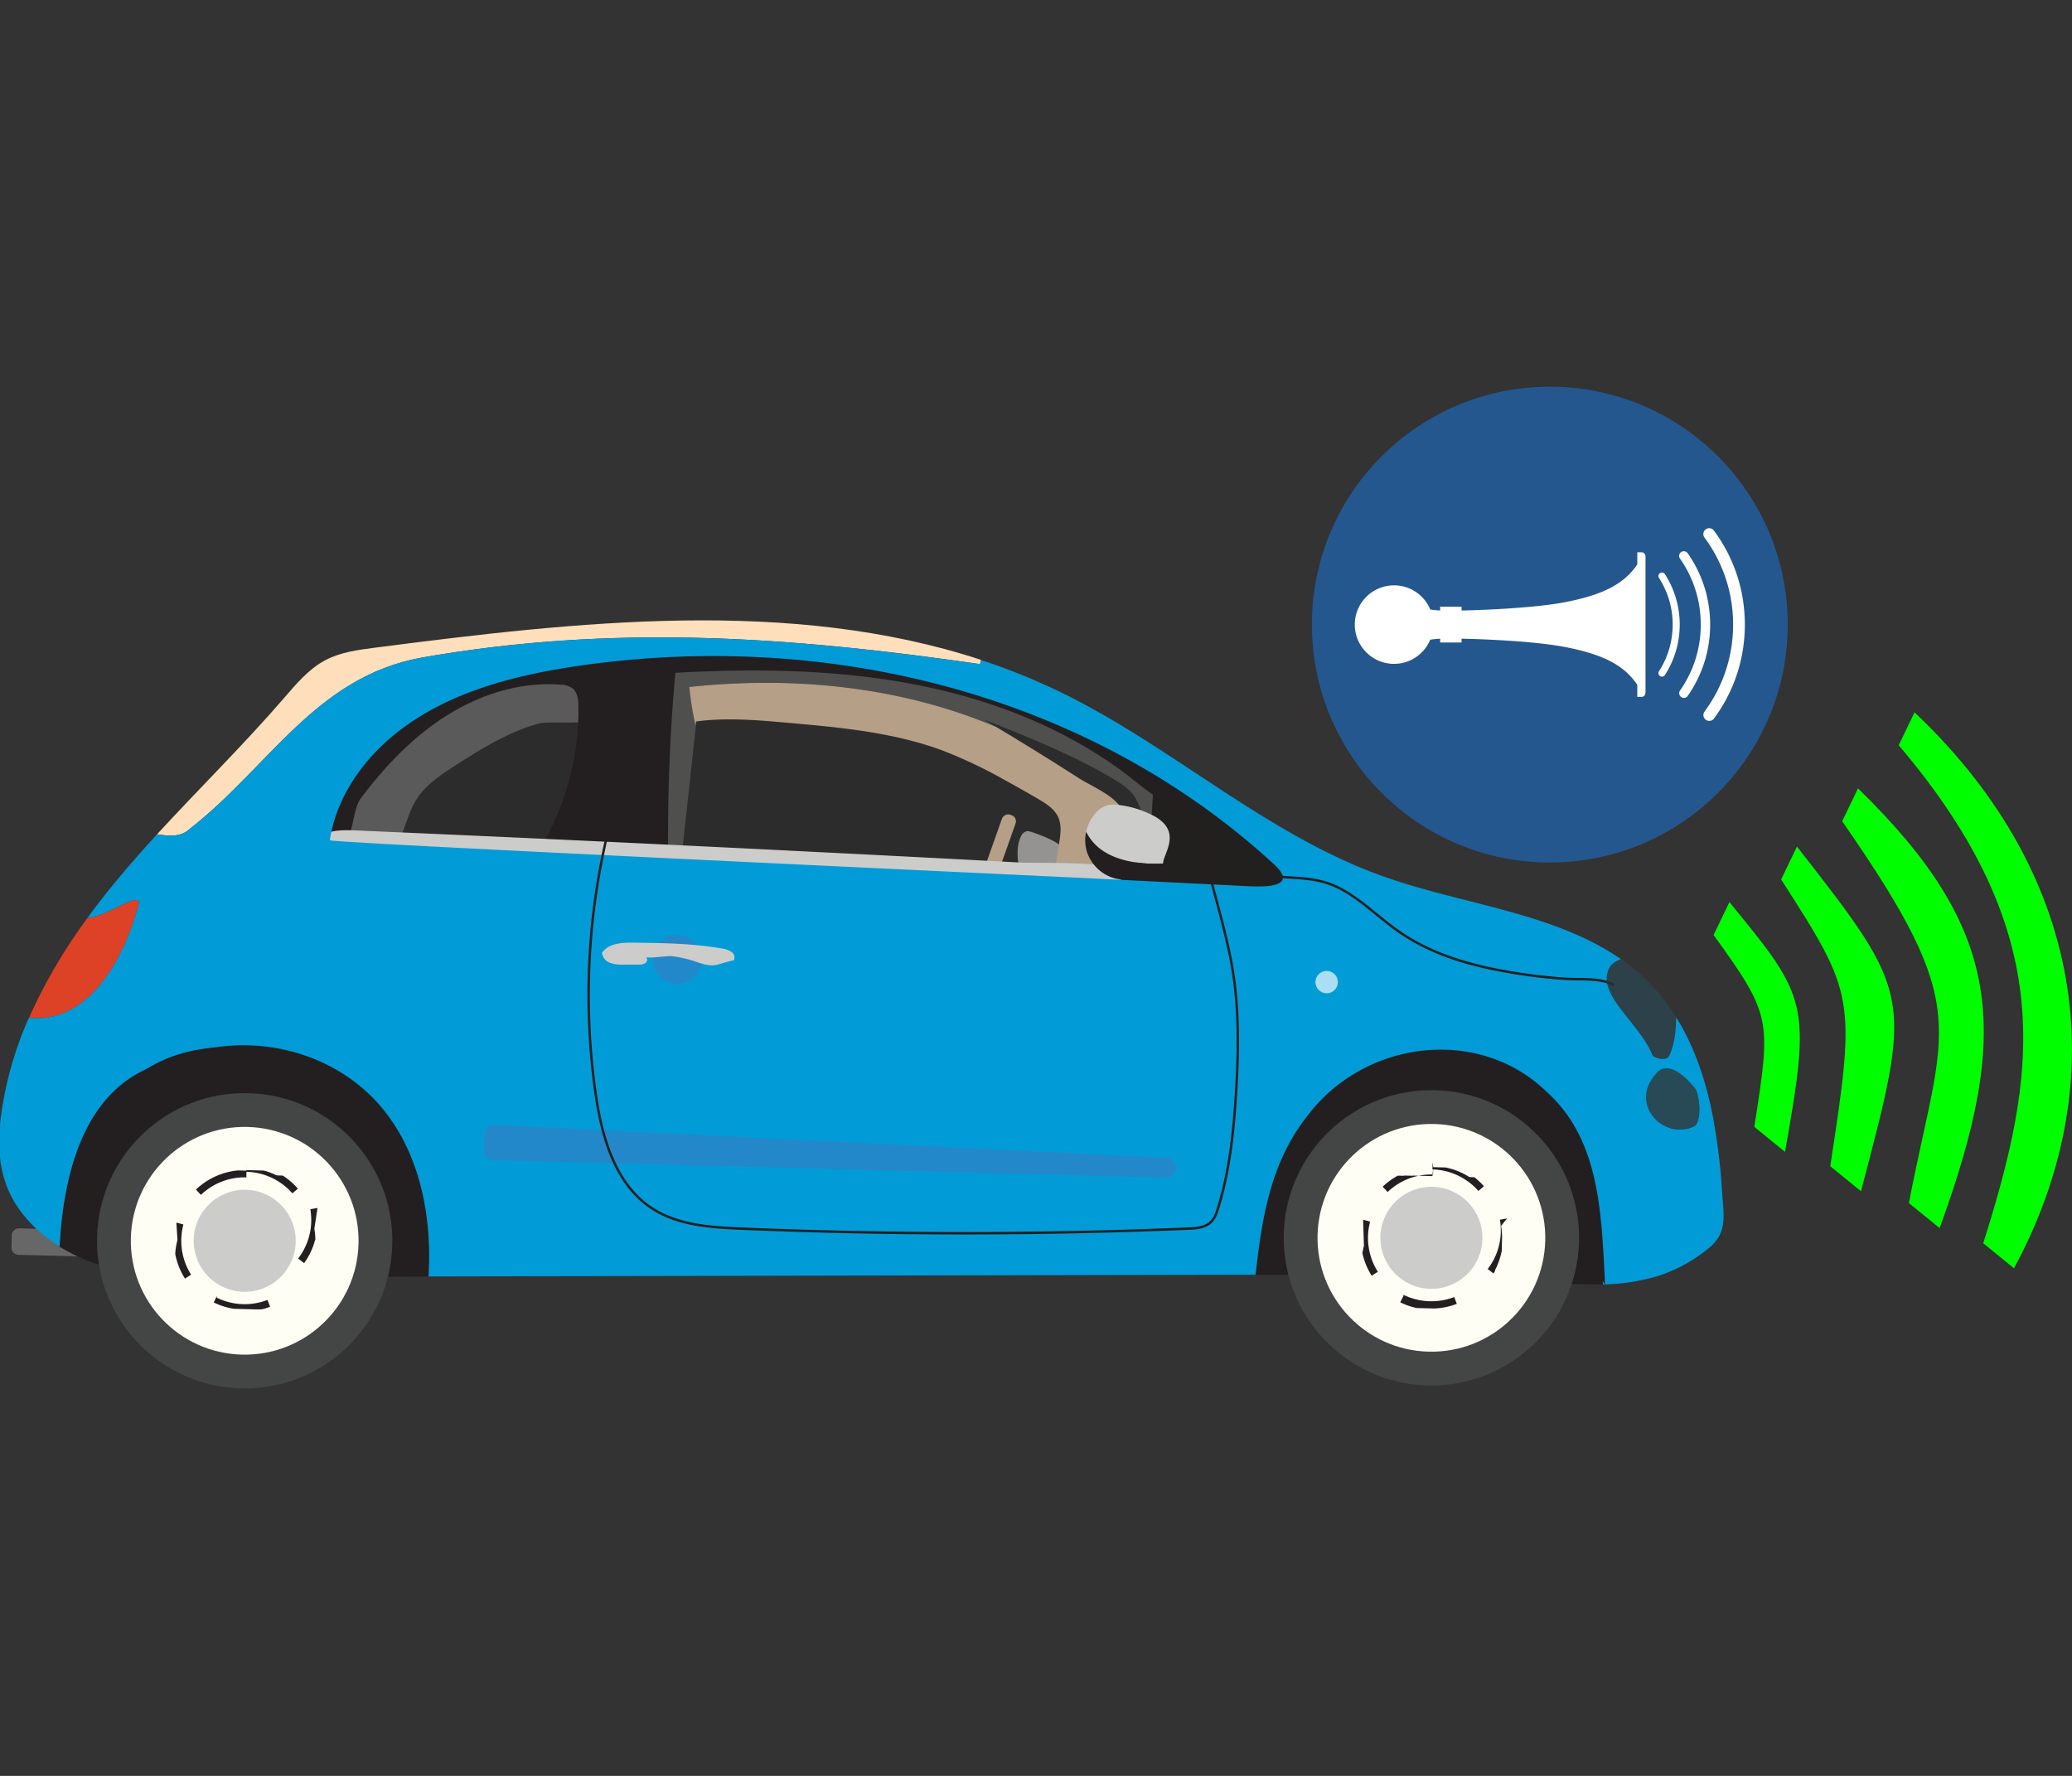
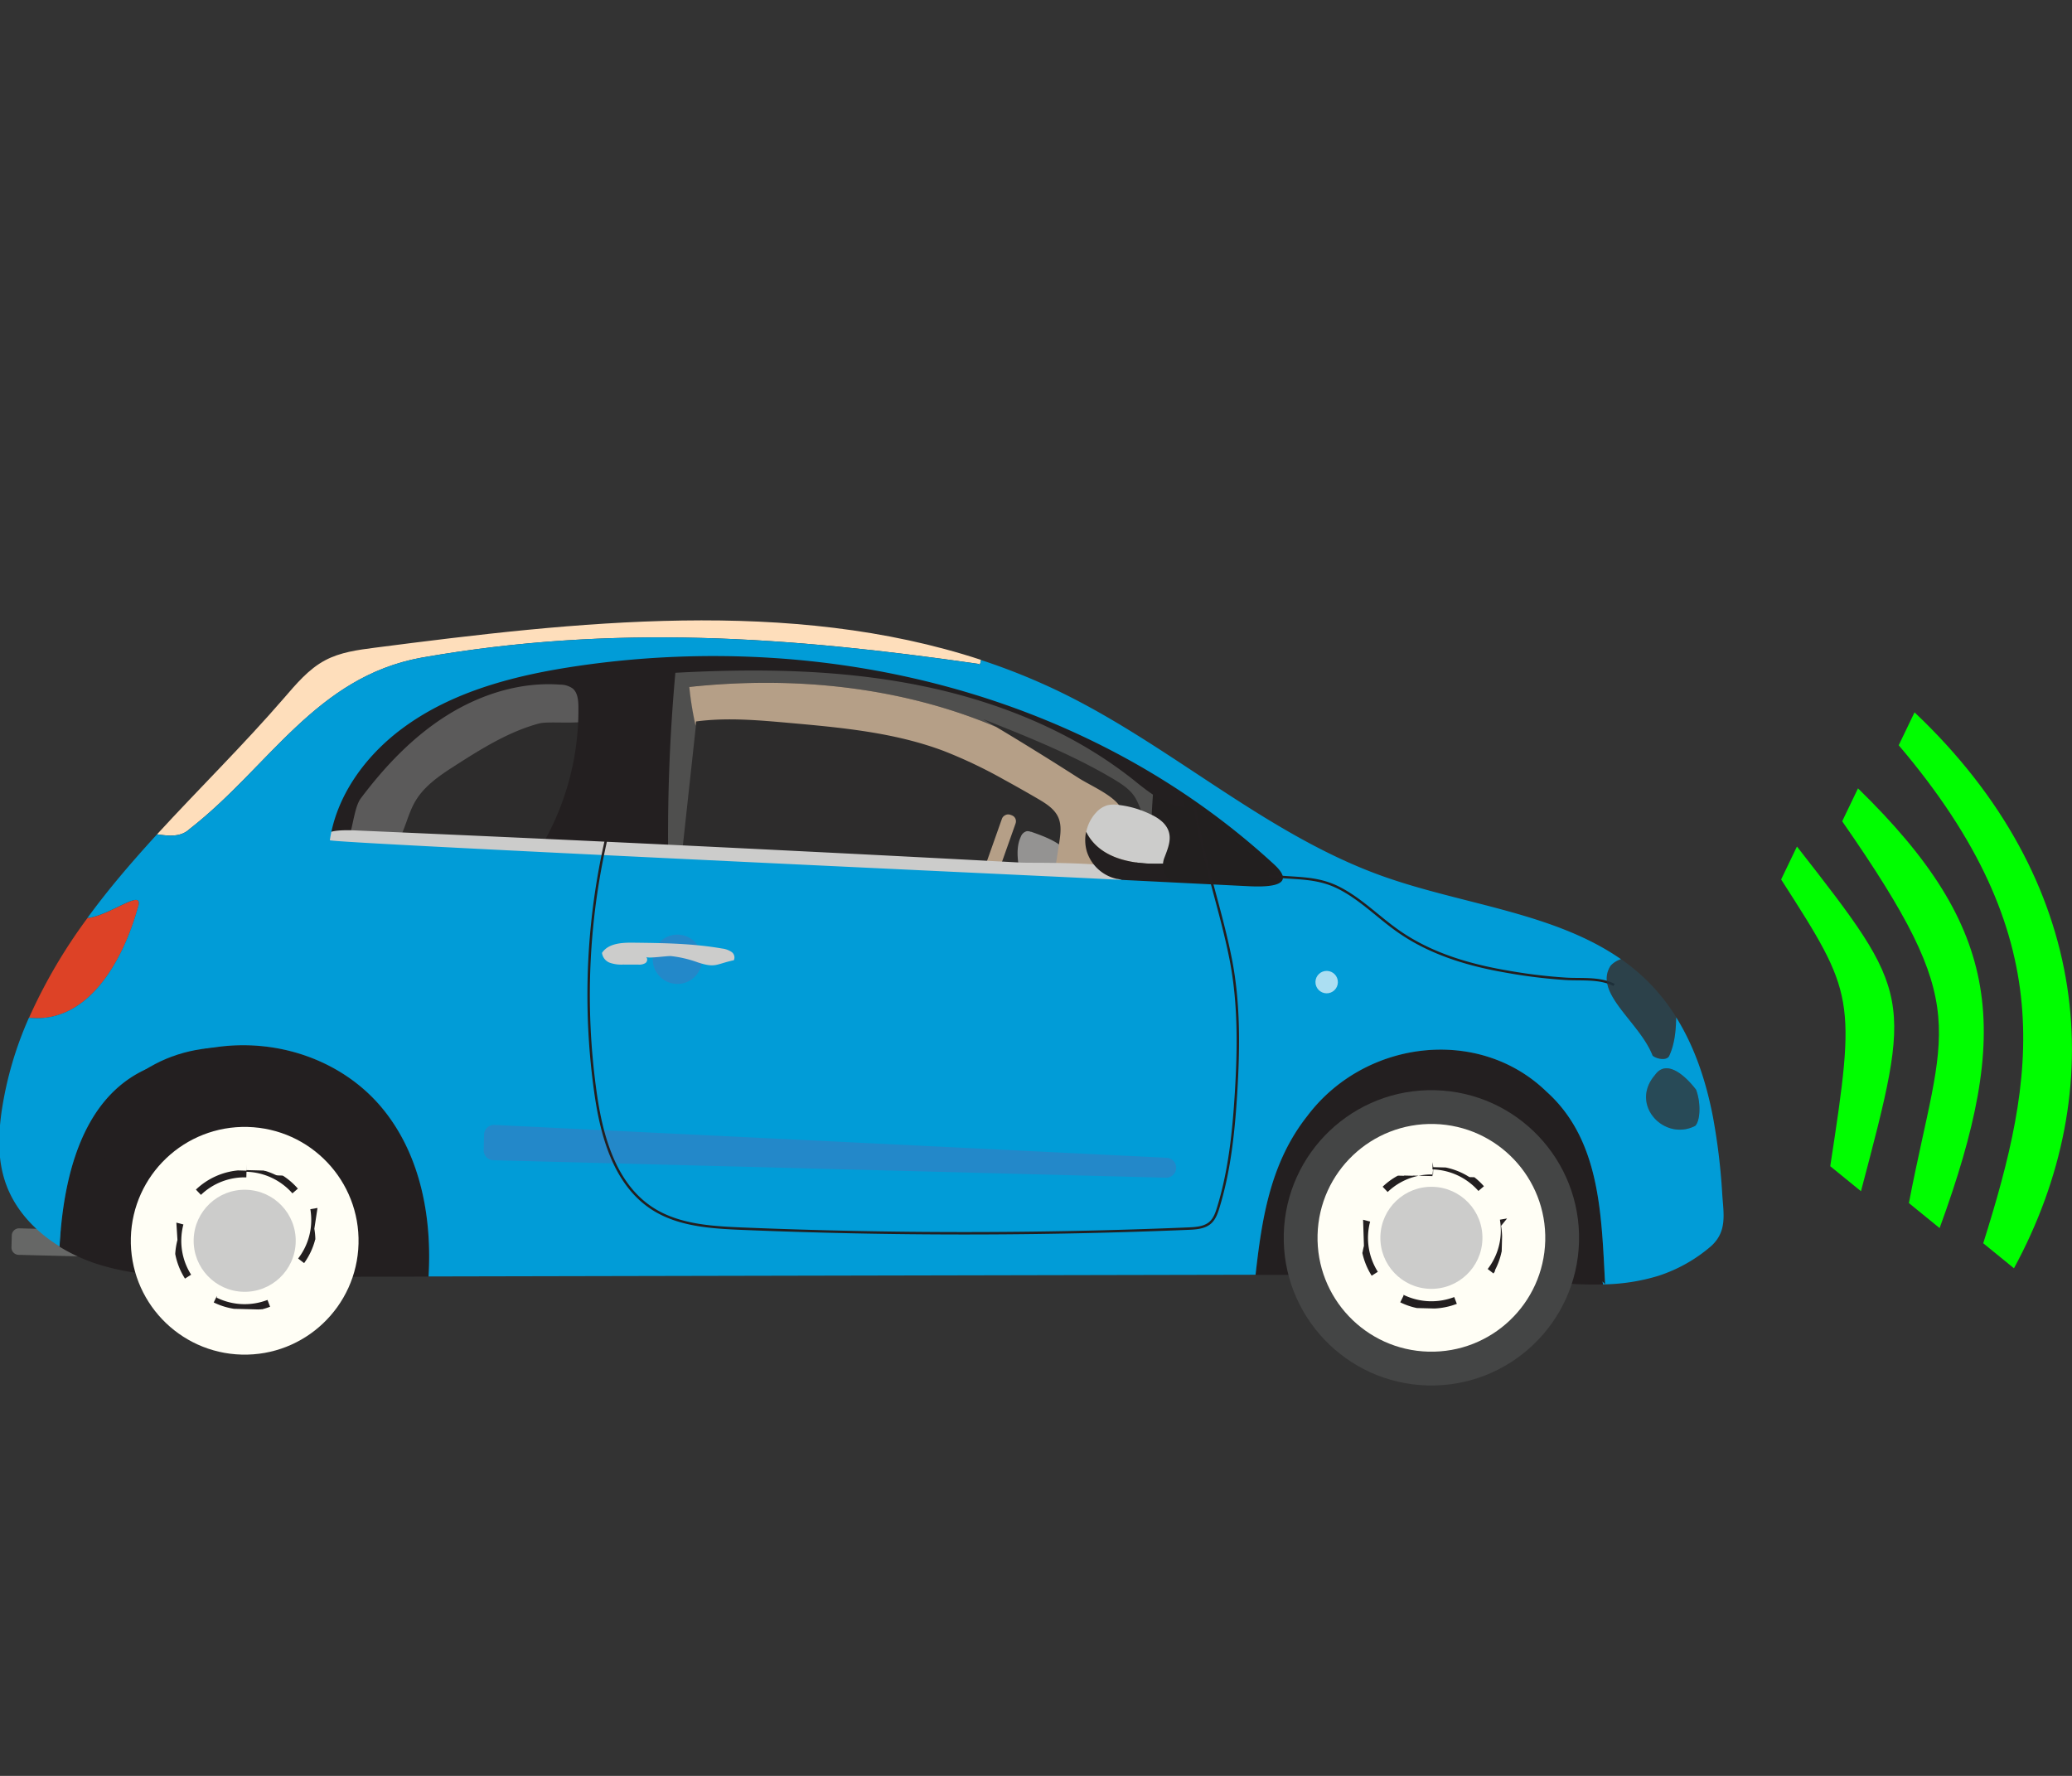
<svg xmlns="http://www.w3.org/2000/svg" xmlns:ns1="http://sodipodi.sourceforge.net/DTD/sodipodi-0.dtd" xmlns:ns2="http://www.inkscape.org/namespaces/inkscape" id="Layer_1" data-name="Layer 1" viewBox="0 0 350 300" version="1.1" ns1:docname="02919.svg" ns2:version="1.3.2 (091e20e, 2023-11-25, custom)" width="350" height="300" xml:space="preserve" ns2:export-filename="02919.png" ns2:export-xdpi="96" ns2:export-ydpi="96">
  <rect x="0" y="0" width="350" height="300" fill="#333333" stroke="none" />
  <ns1:namedview pagecolor="#ffffff" bordercolor="#666666" borderopacity="1" objecttolerance="10" gridtolerance="10" guidetolerance="10" ns2:pageopacity="0" ns2:pageshadow="2" ns2:window-width="2560" ns2:window-height="1351" id="namedview85" showgrid="false" ns2:snap-global="false" ns2:zoom="0.54876568" ns2:cx="240.53982" ns2:cy="561.25959" ns2:window-x="-9" ns2:window-y="-9" ns2:window-maximized="1" ns2:current-layer="Layer_1" fit-margin-top="0" fit-margin-left="0" fit-margin-right="0" fit-margin-bottom="0" ns2:showpageshadow="2" ns2:pagecheckerboard="0" ns2:deskcolor="#d1d1d1" />
  <defs id="defs4">
    <style id="style2">.cls-1{fill:#666766;}.cls-15,.cls-2{fill:none;stroke-miterlimit:10;}.cls-2{stroke:#fff;stroke-linecap:round;stroke-width:12px;stroke-dasharray:30 70;}.cls-3{fill:#fedebb;}.cls-4{fill:#cccccb;}.cls-5{fill:#787878;}.cls-6{fill:#dd4226;}.cls-13,.cls-7{fill:#fff;}.cls-8,.cls-9{fill:#231f20;}.cls-9{opacity:0.33;}.cls-10{fill:#444545;}.cls-11{fill:#fffef5;}.cls-12,.cls-16,.cls-17{fill:#019cd7;}.cls-13{opacity:0.67;}.cls-14{fill:#2388c9;}.cls-15{stroke:#231f20;}.cls-16{opacity:0.22;}.cls-17{opacity:0.14;}</style>
    <clipPath id="clip-path-2">
      <path id="_Clipping_Path_2" data-name="&lt;Clipping Path&gt;" class="cls-2" d="M 39.11,147.6 C 34.3,146.33 28.39,132.87 33.18,114.68 37.97,96.49 49.75,87.69 54.57,89 c 4.82,1.31 10.72,14.73 5.92,32.92 -4.8,18.19 -16.57,26.95 -21.38,25.68 z" />
    </clipPath>
    <clipPath clipPathUnits="userSpaceOnUse" id="a">
-       <path d="M 44.874,479.369 H 273.107 V 707.6 H 44.874 Z" id="path316" />
-     </clipPath>
+       </clipPath>
  </defs>
  <title id="title6">rentals</title>
  <style type="text/css" id="style2-1">
	.st0{fill:#B67D27;}
	.st1{fill:#DAAD1C;}
	.st2{fill:#6C4A29;}
	.st3{fill:#DEDBD8;}
	.st4{opacity:0.1;fill:#040000;}
	.st5{opacity:0.2;fill:#FCE8CF;}
</style>
  <g id="g1115" transform="matrix(0.41,0,0,0.41,-44.159,104.976)">
    <g id="g764">
      <g id="g1008" transform="matrix(-1,-0.026,-0.026,1,1202.271,395.996)">
        <rect id="rect12" transform="rotate(-18)" rx="2.6" height="35.14" width="5.94" y="-71.868" x="741.503" class="cls-3" style="fill:#fedebb" />
        <path id="path14" d="m 677.442,-291.678 a 3.65,3.65 0 0 1 1.66,-0.23 3.57,3.57 0 0 1 2.42,2.36 c 1.47,3.33 1.32,7.14 0.78,10.74 a 8.66,8.66 0 0 1 -1.24,3.84 c -1.21,1.71 -3.4,2.42 -5.48,2.65 -3.09,0.33 -6.23,0.52 -9.34,0.78 a 5.78,5.78 0 0 1 -2.62,-0.17 4.83,4.83 0 0 1 -2.48,-3 c -4,-10.44 8.43,-14.51 16.18,-17 z" class="cls-4" ns2:connector-curvature="0" style="fill:#cccccb" clip-path="url(#clip-path)" />
        <path id="path16" d="m 914.582,-313.208 c 6.35,4.3 12.94,8.84 16.64,15.56 2.69,4.87 3.64,10.52 6.07,15.52 a 28.66,28.66 0 0 0 49.31,3.82 18.59,18.59 0 0 0 3.64,-9.94 c 0.09,-3.82 -1.43,-7.49 -3,-11 a 165.55,165.55 0 0 0 -10.63,-19.38 c -3,-4.75 -6.38,-9.41 -10.75,-13 -5.23,-4.25 -11.66,-6.71 -18.06,-8.85 a 259.29,259.29 0 0 0 -80.7,-13.4 6.1,6.1 0 0 0 -3.29,0.62 c -1.43,0.9 -1.83,2.74 -2.49,4.3 -1.44,3.39 -4.55,5.91 -5.85,9.37 -4,10.67 19.39,6.74 25.68,8.57 12.15,3.62 23.03,10.77 33.43,17.81 z" class="cls-5" ns2:connector-curvature="0" style="fill:#787878" />
        <path id="path18" d="m 837.372,-293.998 q -1,-11.91 -1.93,-23.82 c -1.24,-15.31 -2.5,-30.73 -6.62,-45.53 -21.93,-3 -44.25,-1.95 -66.17,1.13 -17.26,2.43 -34.32,6.12 -51.32,10 -9.51,2.16 -19,4.39 -28.2,7.73 -7,2.54 -13.69,5.71 -20.39,8.87 l -27,12.72 a 37.21,37.21 0 0 0 -7.82,4.5 19.25,19.25 0 0 0 -5.18,22.32 c 2.76,1.48 6.23,-0.43 8,-3 1.77,-2.57 2.62,-5.69 4.4,-8.25 2.11,-3 5.38,-5 8.61,-6.85 17.25,-9.69 35.93,-16.56 54.51,-23.38 q -2.79,1.54 -5.56,3.11 c 39.68,-15.62 83.79,-18.95 126.78,-13.29 a 134.13,134.13 0 0 1 -3,15.88 l 5.25,63.6 16.22,0.41 c 0.83,-8.71 0.13,-17.45 -0.58,-26.15 z" class="cls-1" ns2:connector-curvature="0" style="fill:#666766" />
        <path id="path20" d="m 692.782,-334.478 q -7.87,4.43 -15.69,9 -9.39,5.46 -18.67,11.09 c -5,3 -13.4,6.27 -17.06,10.83 -2.48,3.08 -11,36.19 -11.09,36.18 a 136.09,136.09 0 0 0 37.53,-3.33 q -1.08,-8.37 -2.15,-16.75 c -0.45,-3.5 -0.87,-7.23 0.63,-10.43 1.63,-3.48 5.18,-5.58 8.54,-7.44 q 7.17,-3.94 14.45,-7.68 a 196.37,196.37 0 0 1 24.77,-11 c 20.53,-7.15 42.54,-8.58 64.23,-9.95 12.74,-0.8 25.59,-1.6 38.19,0.41 l 0.15,1.75 a 134.13,134.13 0 0 0 3,-15.88 c -43.04,-5.73 -87.15,-2.4 -126.83,13.2 z" class="cls-3" ns2:connector-curvature="0" style="fill:#fedebb" />
        <path id="path22" d="m 1066.492,-117.598 h 23.2 a 3,3 0 0 1 3,3 v 4.92 a 3,3 0 0 1 -3,3 h -26.15 v -7.87 a 3,3 0 0 1 2.95,-3.05 z" class="cls-1" ns2:connector-curvature="0" style="fill:#666766" />
        <path id="path24" d="m 700.882,-360.298 c 77.6,-9.13 150.63,-12.55 229.36,3.42 43.36,9.13 61.62,46.78 93.57,73 3.57,3.58 8.49,3.12 13.36,2.56 -16.74,-19.23 -34.52,-37.59 -50.69,-57.31 -4.94,-6 -9.9,-12.34 -16.7,-16.16 -6.13,-3.46 -13.26,-4.6 -20.21,-5.68 -82.89,-12.91 -170.64,-25.23 -249.75,-1.5 0.11,1.4 0.38,2.35 1.06,1.67 z" class="cls-3" ns2:connector-curvature="0" style="fill:#fedebb" />
        <path id="path26" d="m 1044.302,-250.758 c 5.13,20.52 18.57,48.39 43.62,46.35 a 220,220 0 0 0 -23,-41.69 c -9.53,-1.28 -23.62,-13.79 -20.62,-4.66 z" class="cls-6" ns2:connector-curvature="0" style="fill:#dd4226" />
        <path id="path28" d="m 400.822,-192.608 c -2.28,5.61 -2,12.88 0,14.88 12.56,6.84 27.39,-8 17.12,-20.54 -4.59,-6.83 -12.55,-0.03 -17.12,5.66 z" class="cls-7" ns2:connector-curvature="0" style="fill:#ffffff" clip-path="url(#clip-path-2)" />
        <path id="path30" d="m 462.402,-190.278 c -22.82,19.39 -24,50.2 -26.24,78.73 l 1.14,-1.14 a 5.85,5.85 0 0 0 -0.27,1.21 c 0.63,0 1.26,0.08 1.9,0.1 10.37,0.41 20.89,-0.44 31,-1 27.14,-1.61 54.35,-0.85 81.52,-0.08 l 28.72,0.8 c -2,-23 -4.79,-46.22 -19.66,-66 -22.8,-32.02 -69.58,-38.82 -98.11,-12.62 z" class="cls-8" ns2:connector-curvature="0" style="fill:#231f20" />
        <path id="path32" d="m 1023.812,-189.138 c -3.43,0 -6.85,-4.57 -10.27,-4.57 -27.39,-5.7 -55.92,3.43 -73,24 -15.45,18.54 -20.67,43.59 -19.86,67.6 l 84.1,2.36 c 17.66,0.5 35.68,0.95 52.63,-4.06 a 71.08,71.08 0 0 0 15.54,-6.69 c -0.96,-33.44 -10.19,-72.65 -49.14,-78.64 z" class="cls-8" ns2:connector-curvature="0" style="fill:#231f20" />
        <path id="path34" d="m 595.552,-301.178 a 63.06,63.06 0 0 1 8.9,-6.34 c 7.31,-4 16.24,-5.17 22.53,-10.66 a 374.47,374.47 0 0 1 0.49,46.78 193.65,193.65 0 0 1 -47.17,8.92 c -4.67,0.29 -10.08,0.1 -13,-3.56 -10.13,-12.77 20.12,-28.6 28.25,-35.14 z" class="cls-8" ns2:connector-curvature="0" style="fill:#231f20" />
        <path id="path36" d="m 762.612,-364.778 c 26.47,-3.23 53.24,-3.43 79.88,-2.19 15,0.69 30,1.84 44.73,4.61 29.05,5.44 58,18.07 76.27,41.33 9.25,11.79 15.51,27.05 12.41,41.71 a 14.7,14.7 0 0 1 -3.4,7.33 c -3,3.11 -7.78,3.63 -12.11,4 -78.29,6 -156.91,10.54 -235.3,6 -9.44,-0.54 -18.9,-1.21 -28.33,-0.48 -8.84,0.68 -17.54,2.59 -26.3,4 -15.09,2.45 -30.38,3.44 -45.65,4.05 -14.41,0.58 -29.82,0.54 -41.88,-7.36 -4.74,-3.11 -12,-10.62 -10.38,-17 1.25,-5 8.42,-7.65 12.2,-10.42 12.88,-9.45 25.32,-19.11 39,-27.4 a 353.44,353.44 0 0 1 87.45,-37.88 344.6,344.6 0 0 1 51.41,-10.3 z" class="cls-9" ns2:connector-curvature="0" style="opacity:0.33;fill:#231f20" />
        <path id="path38" d="m 721.362,-350.148 4.2,-0.75 c 32.93,-5.64 66.63,-5.15 99.94,-2.47 a 740.74,740.74 0 0 1 0.83,79.83 146.12,146.12 0 0 0 55.56,-1.68 111,111 0 0 1 -16.82,-63.38 c 0.12,-2.64 0.49,-5.59 2.56,-7.22 a 9,9 0 0 1 5.23,-1.44 c 16.42,-0.79 32.74,4.88 46.41,14 13.67,9.12 24.86,21.55 34.39,34.94 5,7 1.48,31.88 18.39,22.35 4.88,-2.75 7.4,-8.64 7.31,-14.24 -0.09,-5.6 -2.41,-10.94 -5.32,-15.72 -8.11,-13.33 -20.8,-23.33 -34.33,-31.09 -37.16,-21.32 -81,-27.45 -123.24,-28.46 -60.64,-1.45 -122.81,7.32 -176.36,35.81 -11.2,6 -22.89,14 -25.85,26.31 8.27,-1.27 13,-4.42 19.68,-9.44 25.29,-19.57 55.95,-31.42 87.42,-37.35 z" class="cls-8" ns2:connector-curvature="0" style="fill:#231f20" />
        <path id="path40" d="m 772.802,-281.268 q 73.23,-1.77 146.46,-3.12 17.91,-0.33 35.83,-0.64 c 7.44,-0.13 20.06,0.06 10.94,10.31 -2.59,2.89 -6.49,4.19 -10.28,5.06 a 137.34,137.34 0 0 1 -17.51,2.44 c -82.25,7.95 -164.6,15.89 -247.22,17.22 -23.8,0.38 -49.76,-0.54 -68,-15.85 a 5.36,5.36 0 0 1 -2.16,-3 c -2.17,-13.26 52.89,-9.87 60.4,-10.07 q 39.66,-1.1 79.32,-2.06 z" class="cls-4" ns2:connector-curvature="0" style="fill:#cccccb" clip-path="url(#clip-path)" />
-         <circle id="circle42" r="60.82" cy="-114.888" cx="996.742" class="cls-10" style="fill:#444545" />
        <circle id="circle44" r="46.9" cy="-114.888" cx="996.742" class="cls-11" style="fill:#fffef5" />
        <circle id="circle46" r="21.02" cy="-114.888" cx="996.742" class="cls-4" style="fill:#cccccb" clip-path="url(#clip-path)" />
        <path id="path48" d="m 996.742,-144.008 h -5 -0.1 -0.1 -0.16 -0.08 -0.11 -0.11 -0.13 -0.08 -0.15 -0.12 -0.12 -0.11 -0.12 -0.08 -0.16 -0.06 -0.13 -0.1 l -0.64,0.16 v 0 h -0.18 v 0 a 27.65,27.65 0 0 0 -3.92,1.4 v 0 l -0.17,0.08 v 0 h -0.07 v 0 l -0.14,0.07 v 0 l -0.14,0.07 h -0.16 -0.1 -0.07 l -0.15,0.08 h -0.12 -0.08 -0.12 -0.06 -0.15 -0.06 -0.09 v 0 h -0.16 v 0 h -0.15 v 0 h -0.17 v 0 h -0.52 -0.06 -0.13 -0.07 -0.12 l -0.07,0.05 h -0.1 l -0.13,0.08 h -0.07 l -0.15,0.09 v 0 a 29.35,29.35 0 0 0 -6,5 l 2.2,2 a 26.2,26.2 0 0 1 19.17,-8.39 v -3 z m -28.55,23.42 a 29.5,29.5 0 0 0 -0.51,4 v 0 c 0,0.09 0,0.19 0,0.28 v 0 0 0 0.15 0 0.08 0 0 0 0 0 0 0 0 0 0 0 0 0 0 0 0 0 0 0 0 0 0 0 0 0 0 0 0 0 0 0 0 0 0 0 0 0 0 0 0 0 0 0 0 0 0 0 0 0 0 0 0 0 0 0 0 0 0 0 0 0 0 0 0 0 0 0 0 0 0 0 0 0 0 0 0 0 0 0 0 0 0 0 0 0 0 0 0 0 0 0 0 0 0 0 0 0 0 0 0 0 0 0 0 0 0 0 0 0 0 0 0 0 0 0 0 0 0 0 0 0 0 0 0 0 0 0 0 0 0 0 0 0 0 0 0 0 0 0 0 0 0 0 0 0 0 0 0 0 0 0 0 0 0 0 0 0 0 0 0 0 0 0 0 0 0 0 0 0 0 0 0 0 0 0 0 0 0 0 0 0 0 0 0 0 0 0 0 0 0 0 0 0 0 h 0.06 v 0 0 0 h 0.06 v 0 0 0 0 0 0 0 0 0 0 0 0 0 0 0 0 0 0 0 0 0 0 0 0 0 0 0 0 0 0 0 0 0 0 0 0 0 0 0 0 0 0 0 0 0 0 0 0 0 0 0 0 0 0 0 0 0 0 0 0 0 0 0 0 0 0 0 0 0 0 0 0 0 0 0 0 0 0 0.06 0 0 0 0.05 0 0.08 0 0.07 0 a 2.5,2.5 0 0 1 0.07,0.26 v 0 a 28.72,28.72 0 0 0 4.07,9.09 v 0 l 0.05,0.08 v 0 0 0 0 0 0 0 0 0 0 0 0 0 0 0 0 0 0 0 0 0 0 0 0 0 0 0 0 0 0 0 0 0 0 0 0 h 0.13 l 2.43,-1.77 a 25.9,25.9 0 0 1 -5,-15.33 26.43,26.43 0 0 1 0.5,-5.11 l -2.94,-0.58 z m 39.45,29.43 a 26.13,26.13 0 0 1 -20.92,0.38 l -1.15,2.77 a 26.34,26.34 0 0 0 3.27,1.14 h 0.4 l 0.25,0.06 h 0.51 l 0.22,0.05 h 0.54 0.16 0.57 0.11 0.6 0.13 1.33 0.13 6.2 0.12 v 0 h 0.14 v 0 h 0.14 v 0 a 29.1,29.1 0 0 0 8.44,-2.41 l -1.25,-2.73 z m 17.43,-30.48 -2.92,0.69 a 26.68,26.68 0 0 1 0.7,6.05 26,26 0 0 1 -4.42,14.55 l 2.49,1.67 a 29,29 0 0 0 4.27,-10 v 0 0 0 -0.13 0 -0.07 0 0 0 0 0 0 0 0 0 0 0 0 0 0 0 0 0 0 0 0 0 0 0 0 0 0 0 0 0 0 0 0 0 0 0 0 0 0 0 0 0 0 0 0 0 0 0 0 0 0 0 0 0 0 0 0 0 0 0 0 0 0 0 0 0 0 0 0 0 0 0 0 0 0 0 0 0 0 0 0 0 0 0 0 0 0 0 0 0 0 0 0 0 0 0 0 0 0 0 0 0 0 0 0 0 0 0 0 0 0 0 0 0 0 0 0 0 0 0 0 0 0 0 0 0 0 0 0 0 0 0 0 0 0 0 0 0 0 0 0 0 0 0 0 0 0 0 0 0 0 0 0 0 0 0 0 0 0 0 0 0 0 0 0 0 0 0 0 0 0 0 0 0 0 0 0 0 0 0 0 0 0 0 0 0 0 0 0 0 0 0 0 0 0 0 0 0 0 0 0 0 0 0 0 0 0 0 0 0 0 0 -0.08 0 0 0 a 29.8,29.8 0 0 0 -0.76,-5.55 z m -28.33,-22.37 v 3 a 25.9,25.9 0 0 1 18.5,7.69 l 2.13,-2.12 a 29,29 0 0 0 -17.1,-8.35 h -3.53 z" class="cls-8" ns2:connector-curvature="0" style="fill:#231f20" />
        <circle id="circle50" r="60.82" cy="-128.808" cx="508.182" class="cls-10" style="fill:#444545" />
        <circle id="circle52" r="46.9" cy="-128.808" cx="508.182" class="cls-11" style="fill:#fffef5" />
        <circle id="circle54" r="21.02" cy="-128.808" cx="508.182" class="cls-4" style="fill:#cccccb" clip-path="url(#clip-path)" />
        <path id="path56" d="m 508.172,-157.928 h -3.07 -0.11 -0.34 -0.14 -0.09 -0.17 -0.06 -0.15 -0.07 -0.17 -0.1 -0.14 v 0 h -0.27 v 0 h -0.25 v 0 a 29.07,29.07 0 0 0 -9.63,3.57 v 0 0 0 l -0.11,0.07 h -0.09 l -0.12,0.07 h -0.09 -0.07 -0.12 -0.09 -0.13 v 0 h -0.55 v 0 h -0.15 v 0 h -0.16 v 0 h -0.15 v 0 h -0.15 v 0 h -0.13 -0.05 -0.12 l -0.29,0.22 v 0 0 0 a 29.2,29.2 0 0 0 -3.73,3.39 l 2.21,2 a 26.21,26.21 0 0 1 19.16,-8.38 v -3 z m -28.55,23.45 a 29.68,29.68 0 0 0 -0.53,4.36 v 0 0 0 0 0 0 0 c 0,0 0,0.1 0,0.16 v 0 0.48 0 0 0 0 0 0 0 0 0 0 0 0 0 0 0 0 0 0 0 0 0 0 0 0 0 0 0 0 0 0 0 0 0 0 0 0 0 0 0 0 0 0 0 0 0 0 0 0 0 0 0 0 0 0 0 0 0 0 0 0 0 0 0 0 0 0 0 0 0 0 0 0 0 0 0 0 0 0 0 0 0 0 0 0 0 0 0 0 0 0 0 0 0 0 0 0 0 0 0 0 0 0 0 0 0 0 0 0 0 0 0 0 0 0 0 0 0 0 0 0 0 0 0 0 0 0 0 0 0 0 0 0 0 0 0 0 0 0 0 0 0 0 0 0 0 0 0 0 0 0 0 0 0 0 0 0 0 0 0 0 0 0 0 0 0 0 0 0 0 0 0 0 0 0 0 0 0 0 0 0 0 0 0 0 0 0 0 0 0 0 0 0 0 0 0 0 0 0 0 0 0 0 0 0 0 0 0 0 0 0 0 0 0 0 0 0 0 0 0 0 0 0 0 0 0 0 0 0 0 0 0 0 0 0 0 0 0 0 0 0 0 0 0 0 0 0 0 0 0 0 0 0 0 0 0 0 0 0 0 0 0 0 0 0 0 0 0 0 0 0 0 0 0 0 0 0 0 0 0 0 0 5 0 0 0 0.06 0 0.16 0 0 0 0 0 0 0 0.06 0 0.09 0 c 0,0.14 0,0.28 0.08,0.42 v 0 a 28.85,28.85 0 0 0 2.24,7 v 0 l 0.24,0.51 v 0 0 0 0 0 0 0 0.08 0 0 0 0 0 0.08 0 0 0 0 0 0.07 0 0 0 0 0 0 0 0.05 0 0 0 0 0 0 0 0 0 0 0 0 0 0.05 0 0 0 0 0 0 0 0 0 0.07 0 l 0.05,0.07 v 0 0 0 0 0 0 0 0 0 0 0 0 0 0 0 0 0 0 0 0 0 0 0 0 0 0 0 0 0 0 0 0.05 0 0 0 0 0 0 0 0 0 0 0 0 0 0 0 0 0 0 0 0 0 0 0 0 0 0 0 0 0 0 0 0 0 0 0 0 0 0 0 0 0 0 0 0 0 0 0 0 0 0 0 0 0 0 0 0 0 0 0 0 0 0 0 0 0 0 0 0 0 0 0 0 0 0 0 0 0 0 0 0 0 0 0 0 0 0 0 0 0 0 0 0 0 0 0 0 0 0 0 0 0 0 0 0 0 0 0 0 0 l 0.19,0.29 v 0 l 0.07,0.1 v 0 0.07 0 l 0.29,0.4 2.42,-1.77 a 25.9,25.9 0 0 1 -5,-15.33 26.43,26.43 0 0 1 0.5,-5.11 l -2.94,-0.58 z m 39.45,29.43 a 26.24,26.24 0 0 1 -20.92,0.38 l -1.15,2.77 a 29.09,29.09 0 0 0 9.15,2.16 h 6.55 0.08 0.2 0.12 0.2 0.11 v 0 a 29,29 0 0 0 6.91,-2.18 l -1.26,-2.72 z m 17.43,-30.48 -2.92,0.69 a 26.13,26.13 0 0 1 -3.71,20.59 l 2.49,1.68 a 29,29 0 0 0 4.12,-9.41 v 0 0 0 0 0 0 0 0 0 0 0 0 0 0 0 0 0 0 0 0 0 0 0 0 0 0 0 0 0 0 0 0 0 0 0 0 0 0 0 0 0 0 0 0 0 0 0 0 0 0 0 0 0 0 0 0 0 0 0 0 0 0 0 0 0 0 0 0 0 0 0 0 0 0 0 0 0 0 0 0 0 0 0 0 0 0 0 0 0 0 0 0 0 0 0 0 0 0 0 0 0 0 0 0 0 0 0 0 0 0 0 0 0 0 0 0 0 0 0 0 0 0 0 0 0 0 0 0 0 0 0 0 0 0 0 0 0 0 0 0 0 0 0 0 0 0 0 0 0 0 0 0 0 0 0 0 0 0 0 0 0 0 0 0 0 0 0 0 0 0 0 0 0 0 0 0 0 0 0 0 0 0 0 0 0 0 0 0 0 0 0 0 0 0 0 0 0 0 0 0 0 0 0 0 0 0 0 0 0 0 0 0 0 0 0 0 0 0 0 0 0 0 0 0 0 0 0 0 0 0 0 0 0 0 0 0 0 0 0 0 0 0 0 0 0 0 0 0 0 0 0 0 0 0 0 0 0 0 0 0 0 0 0 0 0 0 0 0 0 0 0 0 0 0 0 0 0 0 0 0 0 0 0 0 0 0 0 0 0 0 0 0 0 0 0 0 0 0 0 0 0 0 0 0 0 0 0 0 0 0 0 0 0 0 0 0 0 0 0 0 0 0 0 0 0 0 0 0 0 0 0 0 0 0 0 0 0 0 0 0 0 0 0 0 0 0 0 0 0 0 0 0 0 0 0 0 0 0 0 0 0 0 0 0 0 0 0 0 0 0 0 0 0 0 0 0 0 0 0 0 0 0 0 0 0 0 0 0 0 0 0 0 0 0 0 0 0 0 0 0 0 0 0 0 h -0.1 v 0 0 0 0 0 0 0 0 0 0 0 0 0 0 -0.06 0 c -0.13,-0.93 -0.3,-1.84 -0.51,-2.74 z m -28.33,-22.37 v 3 a 25.94,25.94 0 0 1 18.51,7.69 l 2.12,-2.12 a 28.94,28.94 0 0 0 -6,-4.64 v 0 h -0.06 v 0 l -0.15,-0.09 v 0 h -0.07 -0.08 v 0 h -2 -0.08 v 0 0 h -0.05 -0.08 v 0 l -0.24,-0.11 v 0 h -0.08 v 0 0 0 0 0 h -0.08 -3.23 l -0.24,-0.07 h -0.05 v 0 h -7.89 z" class="cls-8" ns2:connector-curvature="0" style="fill:#231f20" />
        <path id="path58" d="m 654.632,-292.288 a 16.43,16.43 0 0 0 -3.82,-8 10.1,10.1 0 0 0 -4.71,-3.19 12.44,12.44 0 0 0 -4.39,-0.23 40.93,40.93 0 0 0 -13.93,3.78 17,17 0 0 0 -4.68,3 c -4.67,4.53 -2.7,9.46 -0.9,14.52 a 8.93,8.93 0 0 1 0.49,2.39 c 13.34,0.85 26.33,-1.65 31.94,-12.27 z" class="cls-4" ns2:connector-curvature="0" style="fill:#cccccb" clip-path="url(#clip-path)" />
        <path id="path60" d="m 622.692,-279.968 c 0.28,4.91 -4.18,8.47 -7.72,11.61 -3.73,3.3 -7.44,8 -6,12.77 1,3.28 4.27,5.49 7.65,6 3.38,0.51 6.82,-0.46 10,-1.8 3.18,-1.34 6.24,-3.22 7.91,-6.2 2.1,-3.7 1.57,-8.29 2.69,-12.39 a 4.28,4.28 0 0 1 1.12,-2.16 6.06,6.06 0 0 1 3.18,-1.09 16.77,16.77 0 0 0 12.59,-10.77 16.5,16.5 0 0 0 0.58,-8.28 c -5.67,10.61 -18.66,13.11 -32,12.31 z" class="cls-8" ns2:connector-curvature="0" style="fill:#231f20" />
        <path id="path62" d="m 1098.232,-165.308 a 148.16,148.16 0 0 0 -10.27,-39.1 c -25.05,2 -38.49,-25.83 -43.62,-46.35 -3,-9.13 11.05,3.38 20.63,4.66 -3.14,-4.55 -6.41,-9 -9.77,-13.36 -5.78,-7.47 -11.83,-14.71 -18,-21.83 -4.87,0.56 -9.79,1 -13.36,-2.56 -32,-26.25 -50.21,-63.9 -93.57,-73 -78.73,-16 -151.76,-12.55 -229.36,-3.42 -0.68,0.68 -1,-0.27 -1.06,-1.64 a 263.12,263.12 0 0 0 -33.15,12.39 c -46.59,21.16 -86.34,56.62 -135,72.46 -32.89,10.71 -70.51,13 -98.6,31.5 a 9.63,9.63 0 0 1 4.23,2.82 c 6.85,11.41 -12.55,22.82 -18.26,36.51 -1.14,1.14 -5.7,2.28 -6.84,0 -2.14,-5 -2.5,-10.43 -2.47,-16 -8,12.11 -13,26.13 -16.14,40.33 a 257.83,257.83 0 0 0 -4.72,32 c -0.76,8.18 -2.5,15.3 4.05,21.53 a 62.8,62.8 0 0 0 21.43,12.8 81.52,81.52 0 0 0 22.65,4.09 5.85,5.85 0 0 1 0.27,-1.21 l -1.14,1.14 c 2.28,-28.53 3.42,-59.34 26.24,-78.73 28.53,-26.25 75.31,-19.4 98.13,12.55 14.87,19.81 17.68,43.07 19.66,66 l 340.46,9.56 c -0.81,-24 4.41,-49.06 19.86,-67.6 17.11,-20.54 45.64,-29.67 73,-24 3.42,0 6.84,4.57 10.27,4.57 39,6 48.18,45.2 49.11,78.61 10.53,-6.14 19.27,-15.1 23.25,-26.5 3.16,-8.94 3.16,-18.75 2.09,-28.22 z m -697.45,-12.42 c -2,-2 -2.24,-9.27 0,-14.88 4.57,-5.69 12.53,-12.49 17.08,-5.66 10.31,12.55 -4.56,27.38 -17.08,20.54 z m 249.33,-95.4 -61.91,1.48 c -6.2,0.16 -22.35,0.45 -11.22,-9.27 57.85,-50.56 132.67,-76.81 209,-79.62 a 384.73,384.73 0 0 1 79,5.27 c 25.9,4.44 52.18,11.74 72.77,28.07 14.56,11.55 25.94,28 28.22,46.48 0.03,1.11 -289.52,6.96 -315.86,7.59 z" class="cls-12" ns2:connector-curvature="0" style="fill:#019cd7" />
        <circle id="circle64" r="4.62" cy="-232.978" cx="554.042" class="cls-13" style="opacity:0.67;fill:#ffffff" />
        <path id="path66" d="m 618.122,-150.718 h 277.09 a 4.11,4.11 0 0 0 4.11,-4.11 v -6.33 a 4.11,4.11 0 0 0 -4.2,-4.11 l -277.1,6.33 a 4.11,4.11 0 0 0 -4,4.11 v 0 a 4.12,4.12 0 0 0 4.1,4.11 z" class="cls-14" ns2:connector-curvature="0" style="fill:#2388c9" />
        <circle id="circle68" r="10.16" cy="-235.428" cx="821.602" class="cls-14" style="fill:#2388c9" />
        <path id="path70" d="m 1059.302,-149.578 c 0,24.71 -11,-33.77 -40.78,-33.77 -29.78,0 -56,9.17 -72.18,18.08 -21.64,11.92 29.35,-29.05 59.1,-29.05 29.75,0 53.86,20.03 53.86,44.74 z" class="cls-8" ns2:connector-curvature="0" style="fill:#231f20" />
        <path id="path72" d="m 834.472,-236.038 a 1.71,1.71 0 0 0 0.33,2.56 4.91,4.91 0 0 0 2.86,0.66 l 6.14,0.15 a 14.57,14.57 0 0 0 5.51,-0.58 5,5 0 0 0 3.4,-4 c -2.48,-4 -8,-4.47 -12.64,-4.54 -12.26,-0.18 -24.59,-0.35 -36.72,1.45 a 8.82,8.82 0 0 0 -3.9,1.27 2.75,2.75 0 0 0 -1.1,3.43 c 7.31,1.77 7.4,3.51 14.75,1.29 a 48,48 0 0 1 11.08,-2.32 c 1.63,-0.12 9.42,1.33 10.29,0.63 z" class="cls-4" ns2:connector-curvature="0" style="fill:#cccccb" clip-path="url(#clip-path)" />
        <path id="path74" d="m 435.692,-234.898 c 6.25,-2.92 13.48,-1.74 20.13,-2 a 215,215 0 0 0 24.15,-2.33 c 15.78,-2.28 31.58,-6.52 45,-15.4 8.31,-5.48 15.55,-12.61 24.47,-17 10.08,-5 19,-3.38 29.5,-4.6" class="cls-15" ns2:connector-curvature="0" style="fill:none;stroke:#231f20;stroke-miterlimit:10" />
        <path id="path76" d="m 610.302,-304.248 c -3.78,21.59 -11.73,41.59 -16.52,62.89 -4,17.91 -4.26,36.45 -3.62,54.79 0.56,16 1.79,32.16 6.1,47.6 0.63,2.28 1.4,4.65 3.12,6.27 2.29,2.14 5.68,2.47 8.81,2.69 q 91.88,6.22 184.06,4.81 c 12.8,-0.2 26.29,-0.7 37.17,-7.43 15.66,-9.68 21.58,-29.36 24.56,-47.52 a 288,288 0 0 0 -2.68,-108.25" class="cls-15" ns2:connector-curvature="0" style="fill:none;stroke:#231f20;stroke-miterlimit:10" />
        <path id="path78" d="m 419.042,-206.258 c 5.71,-13.69 25.11,-25.1 18.26,-36.51 a 9.63,9.63 0 0 0 -4.23,-2.82 83,83 0 0 0 -12,9.6 80.94,80.94 0 0 0 -11.3,13.7 c 0,5.6 0.33,11 2.47,16 1.06,2.31 5.66,1.17 6.8,0.03 z" class="cls-7" ns2:connector-curvature="0" style="fill:#ffffff" clip-path="url(#clip-path-2)" />
        <path id="path80" d="m 400.822,-192.608 c -2.28,5.61 -2,12.88 0,14.88 12.56,6.84 27.39,-8 17.12,-20.54 -4.59,-6.83 -12.55,-0.03 -17.12,5.66 z" class="cls-16" ns2:connector-curvature="0" style="opacity:0.22;fill:#019cd7" />
        <path id="path82" d="m 419.042,-206.258 c 5.71,-13.69 25.11,-25.1 18.26,-36.51 a 9.63,9.63 0 0 0 -4.23,-2.82 83,83 0 0 0 -12,9.6 80.94,80.94 0 0 0 -11.3,13.7 c 0,5.6 0.33,11 2.47,16 1.06,2.31 5.66,1.17 6.8,0.03 z" class="cls-17" ns2:connector-curvature="0" style="opacity:0.14;fill:#019cd7" />
      </g>
      <g id="g61127" transform="matrix(2.996,-1.61,1.61,2.996,239.199,9.109)">
        <path id="path59321" style="opacity:1;fill:#00ff00;fill-opacity:0.996;fill-rule:evenodd;stroke:none;stroke-width:2.724;stroke-linecap:round;stroke-linejoin:round" d="m 162.707,101.428 3.576,-2.605 c 9.329,28.129 -0.738,51.563 -21.27,65.023 l -1.844,-4.431 c 15.151,-14.773 25.927,-28.227 19.538,-57.988 z" ns1:nodetypes="ccccc" />
        <path id="path61117" style="opacity:1;fill:#00ff00;fill-opacity:0.996;fill-rule:evenodd;stroke:none;stroke-width:2.724;stroke-linecap:round;stroke-linejoin:round" d="m 152.316,106.299 3.576,-2.605 c 7.341,23.326 2.566,34.615 -16.507,51.601 l -1.844,-4.431 c 13.992,-17.187 17.988,-16.624 14.775,-44.566 z" ns1:nodetypes="ccccc" />
        <path id="path61119" style="opacity:1;fill:#00ff00;fill-opacity:0.996;fill-rule:evenodd;stroke:none;stroke-width:2.724;stroke-linecap:round;stroke-linejoin:round" d="m 142.466,109.005 3.576,-2.605 c 3.849,22.513 3.856,22.467 -12.935,40.453 l -1.844,-4.431 c 12.469,-16.554 12.481,-16.968 11.203,-33.417 z" ns1:nodetypes="ccccc" />
-         <path id="path61121" style="opacity:1;fill:#00ff00;fill-opacity:0.996;fill-rule:evenodd;stroke:none;stroke-width:2.724;stroke-linecap:round;stroke-linejoin:round" d="m 132.074,111.061 3.576,-2.605 c 2.875,14.719 2.99,15.431 -8.389,29.845 l -1.844,-4.431 c 7.923,-10.493 8.26,-10.799 6.657,-22.809 z" ns1:nodetypes="ccccc" />
      </g>
    </g>
    <g clip-path="url(#a)" transform="matrix(0.988,0,0,-0.988,589.144,587.671)" id="g331">
      <path d="m 0,0 c 0,54.792 -44.423,99.212 -99.214,99.212 -54.793,0 -99.211,-44.42 -99.211,-99.212 0,-54.795 44.418,-99.213 99.211,-99.213 C -44.423,-99.213 0,-54.795 0,0" style="fill:#24578e;fill-opacity:1;fill-rule:evenodd;stroke:none" transform="translate(258.203,593.484)" id="path321" />
      <path d="m 0,0 c 0,-1.304 -0.718,-1.973 -1.765,-1.973 h -1.661 v 5.009 c -5.501,8.348 -14.736,12.866 -30.424,15.845 -12.077,2.293 -32.059,3.192 -42.86,3.425 v -1.6 h -8.929 v 1.584 a 41.35,41.35 0 0 1 -4.109,-0.393 c -2.463,-5.922 -8.3,-10.088 -15.113,-10.088 -9.041,0 -16.369,7.329 -16.369,16.369 0,9.039 7.328,16.368 16.369,16.368 6.813,0 12.65,-4.166 15.113,-10.087 a 41.978,41.978 0 0 1 4.109,-0.395 v 1.586 h 8.929 v -1.6 c 10.801,0.232 30.783,1.131 42.86,3.425 15.688,2.979 24.923,7.497 30.424,15.845 v 5.007 h 1.661 C -0.717,58.327 0,57.659 0,56.355 Z" style="fill:#ffffff;fill-opacity:1;fill-rule:evenodd;stroke:none" transform="translate(198.895,565.306)" id="path323" />
      <path d="m 0,0 a 1.466,1.466 0 0 1 -0.437,-2.029 35.838,35.838 0 0 0 5.707,-19.448 35.831,35.831 0 0 0 -5.703,-19.442 1.466,1.466 0 0 1 0.437,-2.029 1.47,1.47 0 0 1 2.03,0.439 38.763,38.763 0 0 1 6.172,21.032 A 38.767,38.767 0 0 1 2.03,-0.439 1.468,1.468 0 0 1 0,0" style="fill:#ffffff;fill-opacity:1;fill-rule:evenodd;stroke:none" transform="translate(204.953,614.961)" id="path325" />
      <path d="m 0,0 a 1.955,1.955 0 0 1 -0.48,-2.727 c 5.667,-8.087 8.663,-17.601 8.663,-27.514 0,-9.912 -2.998,-19.428 -8.667,-27.518 a 1.958,1.958 0 0 1 3.207,-2.246 c 6.132,8.751 9.375,19.043 9.375,29.764 0,10.721 -3.241,21.013 -9.373,29.761 C 2.105,0.406 0.885,0.62 0,0" style="fill:#ffffff;fill-opacity:1;fill-rule:evenodd;stroke:none" transform="translate(213.755,623.725)" id="path327" />
      <path d="m 0,0 a 2.449,2.449 0 0 1 -0.515,-3.422 c 7.806,-10.567 11.932,-23.119 11.932,-36.298 0,-13.179 -4.126,-25.73 -11.931,-36.296 a 2.448,2.448 0 0 1 3.938,-2.908 c 8.431,11.414 12.887,24.972 12.887,39.204 0,14.233 -4.456,27.791 -12.889,39.205 A 2.446,2.446 0 0 1 0,0" style="fill:#ffffff;fill-opacity:1;fill-rule:evenodd;stroke:none" transform="translate(224.003,633.204)" id="path329" />
    </g>
  </g>
</svg>